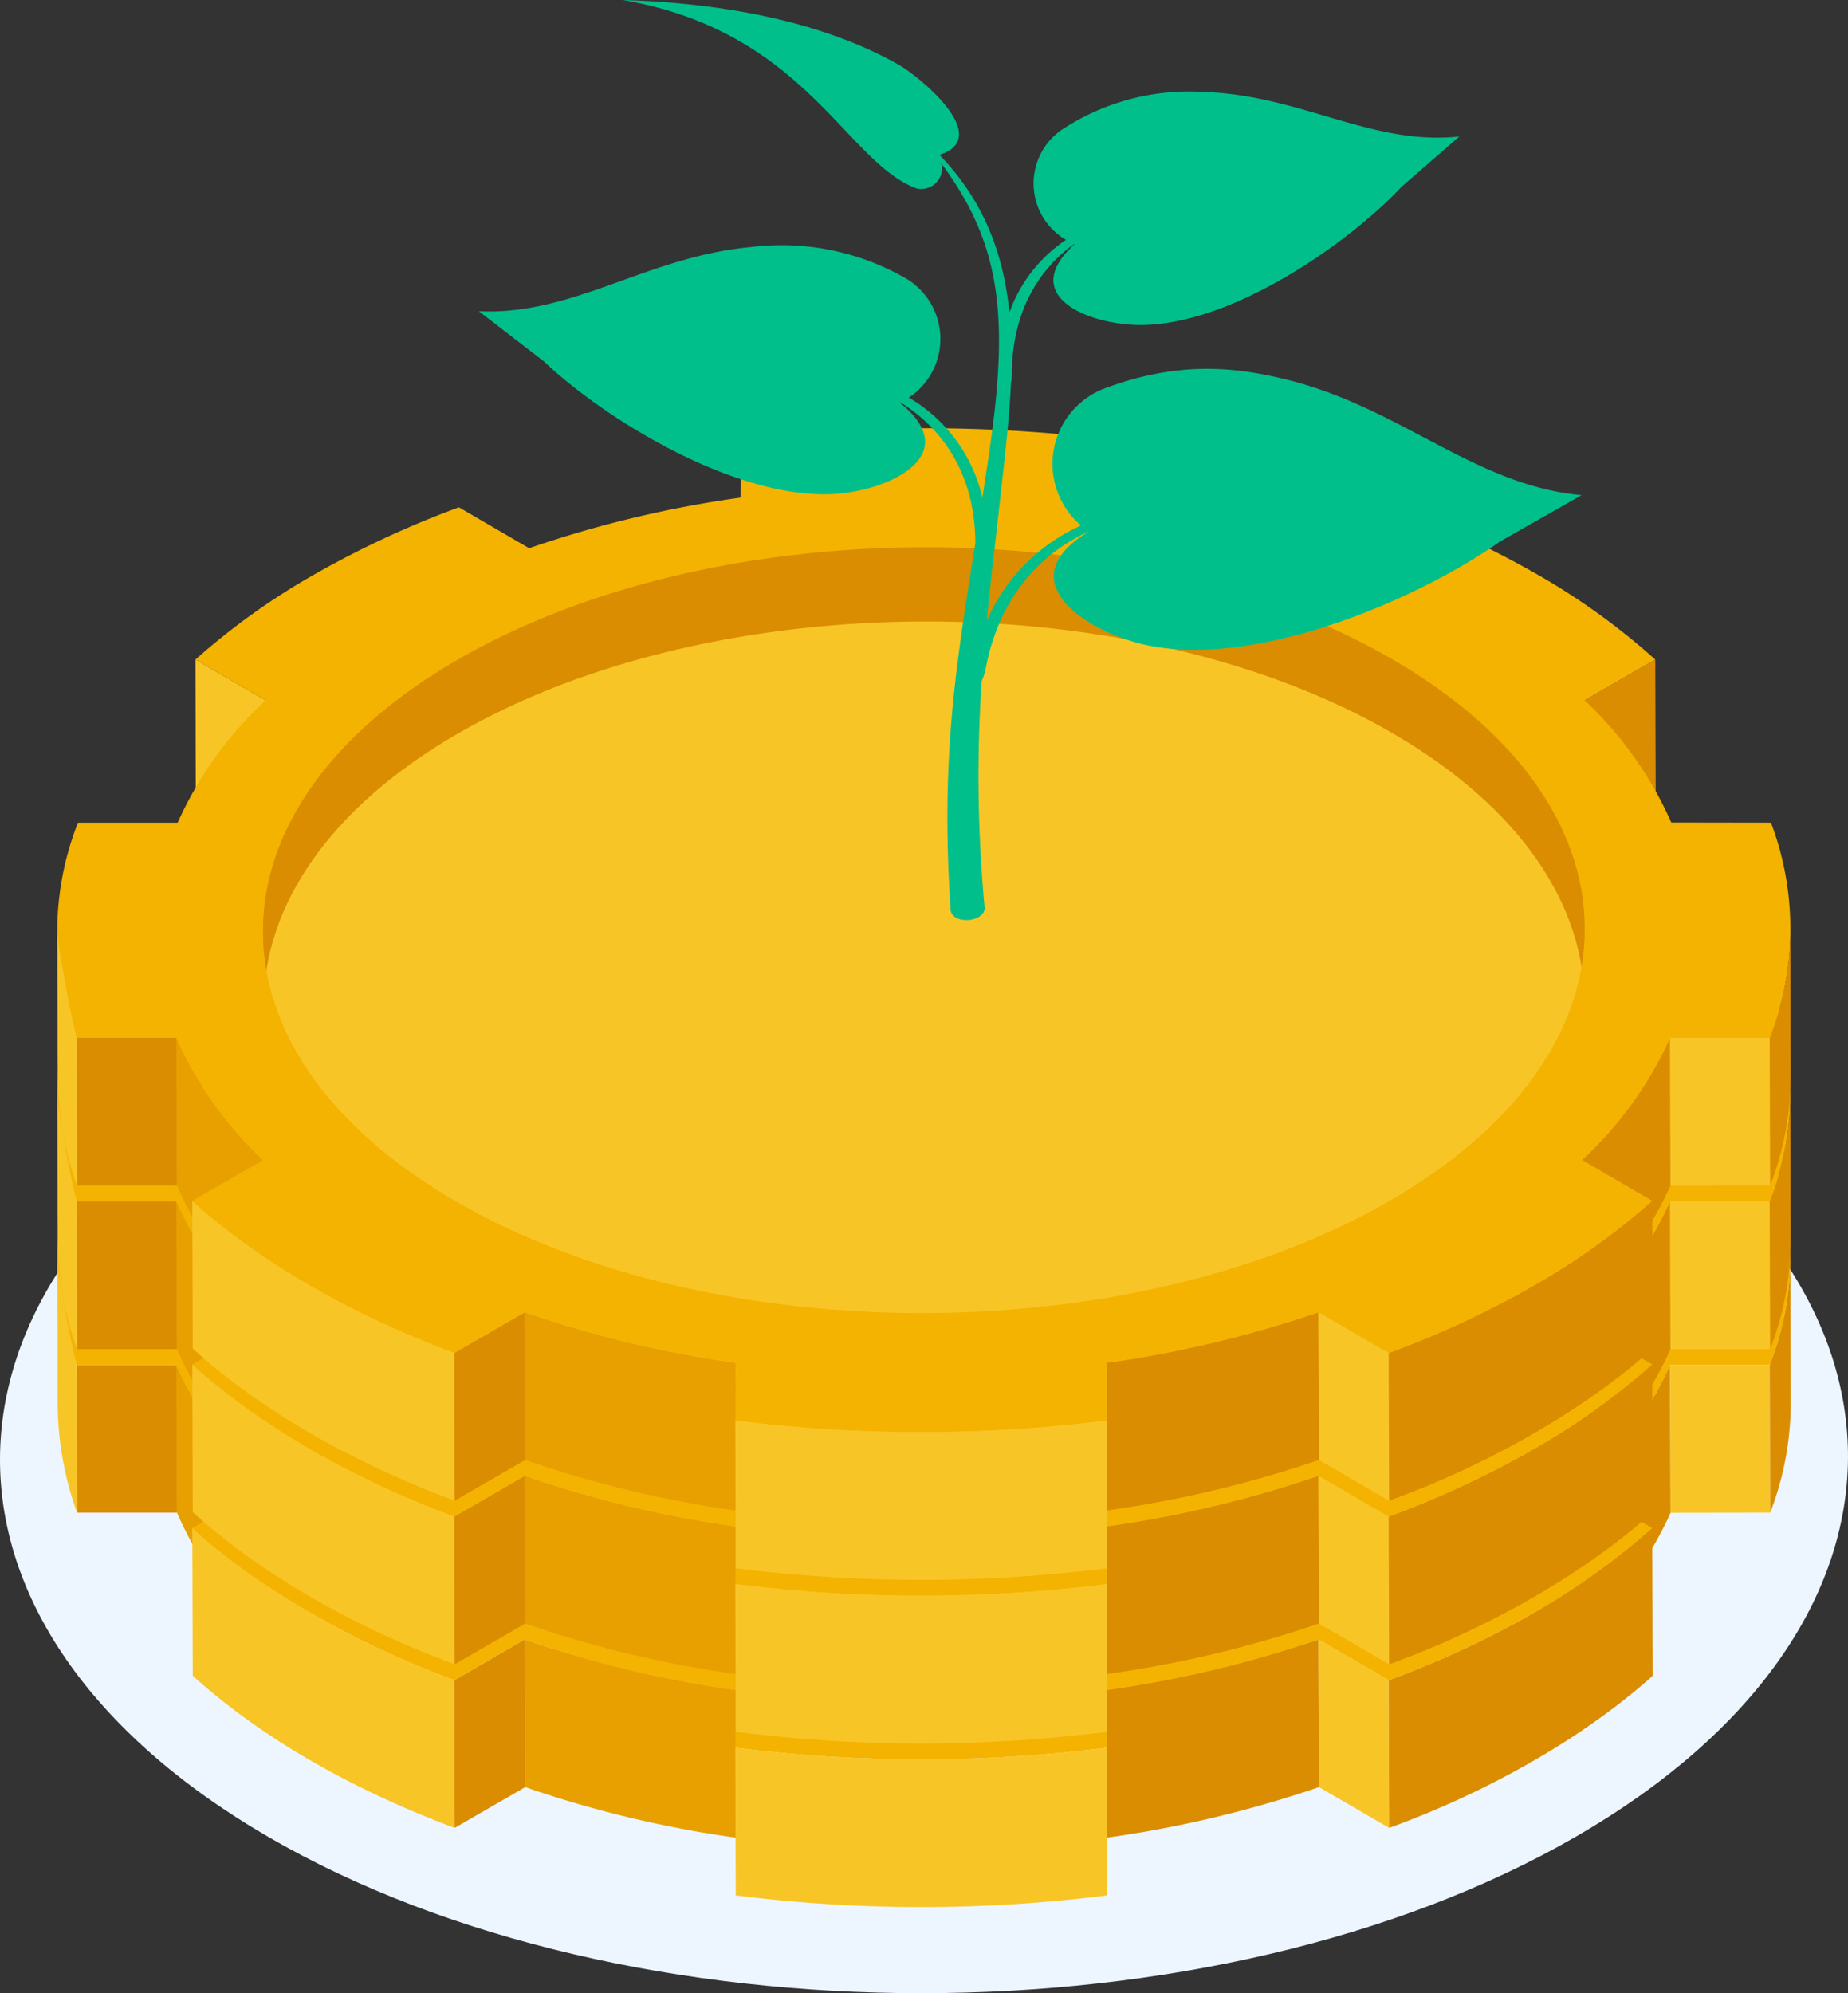
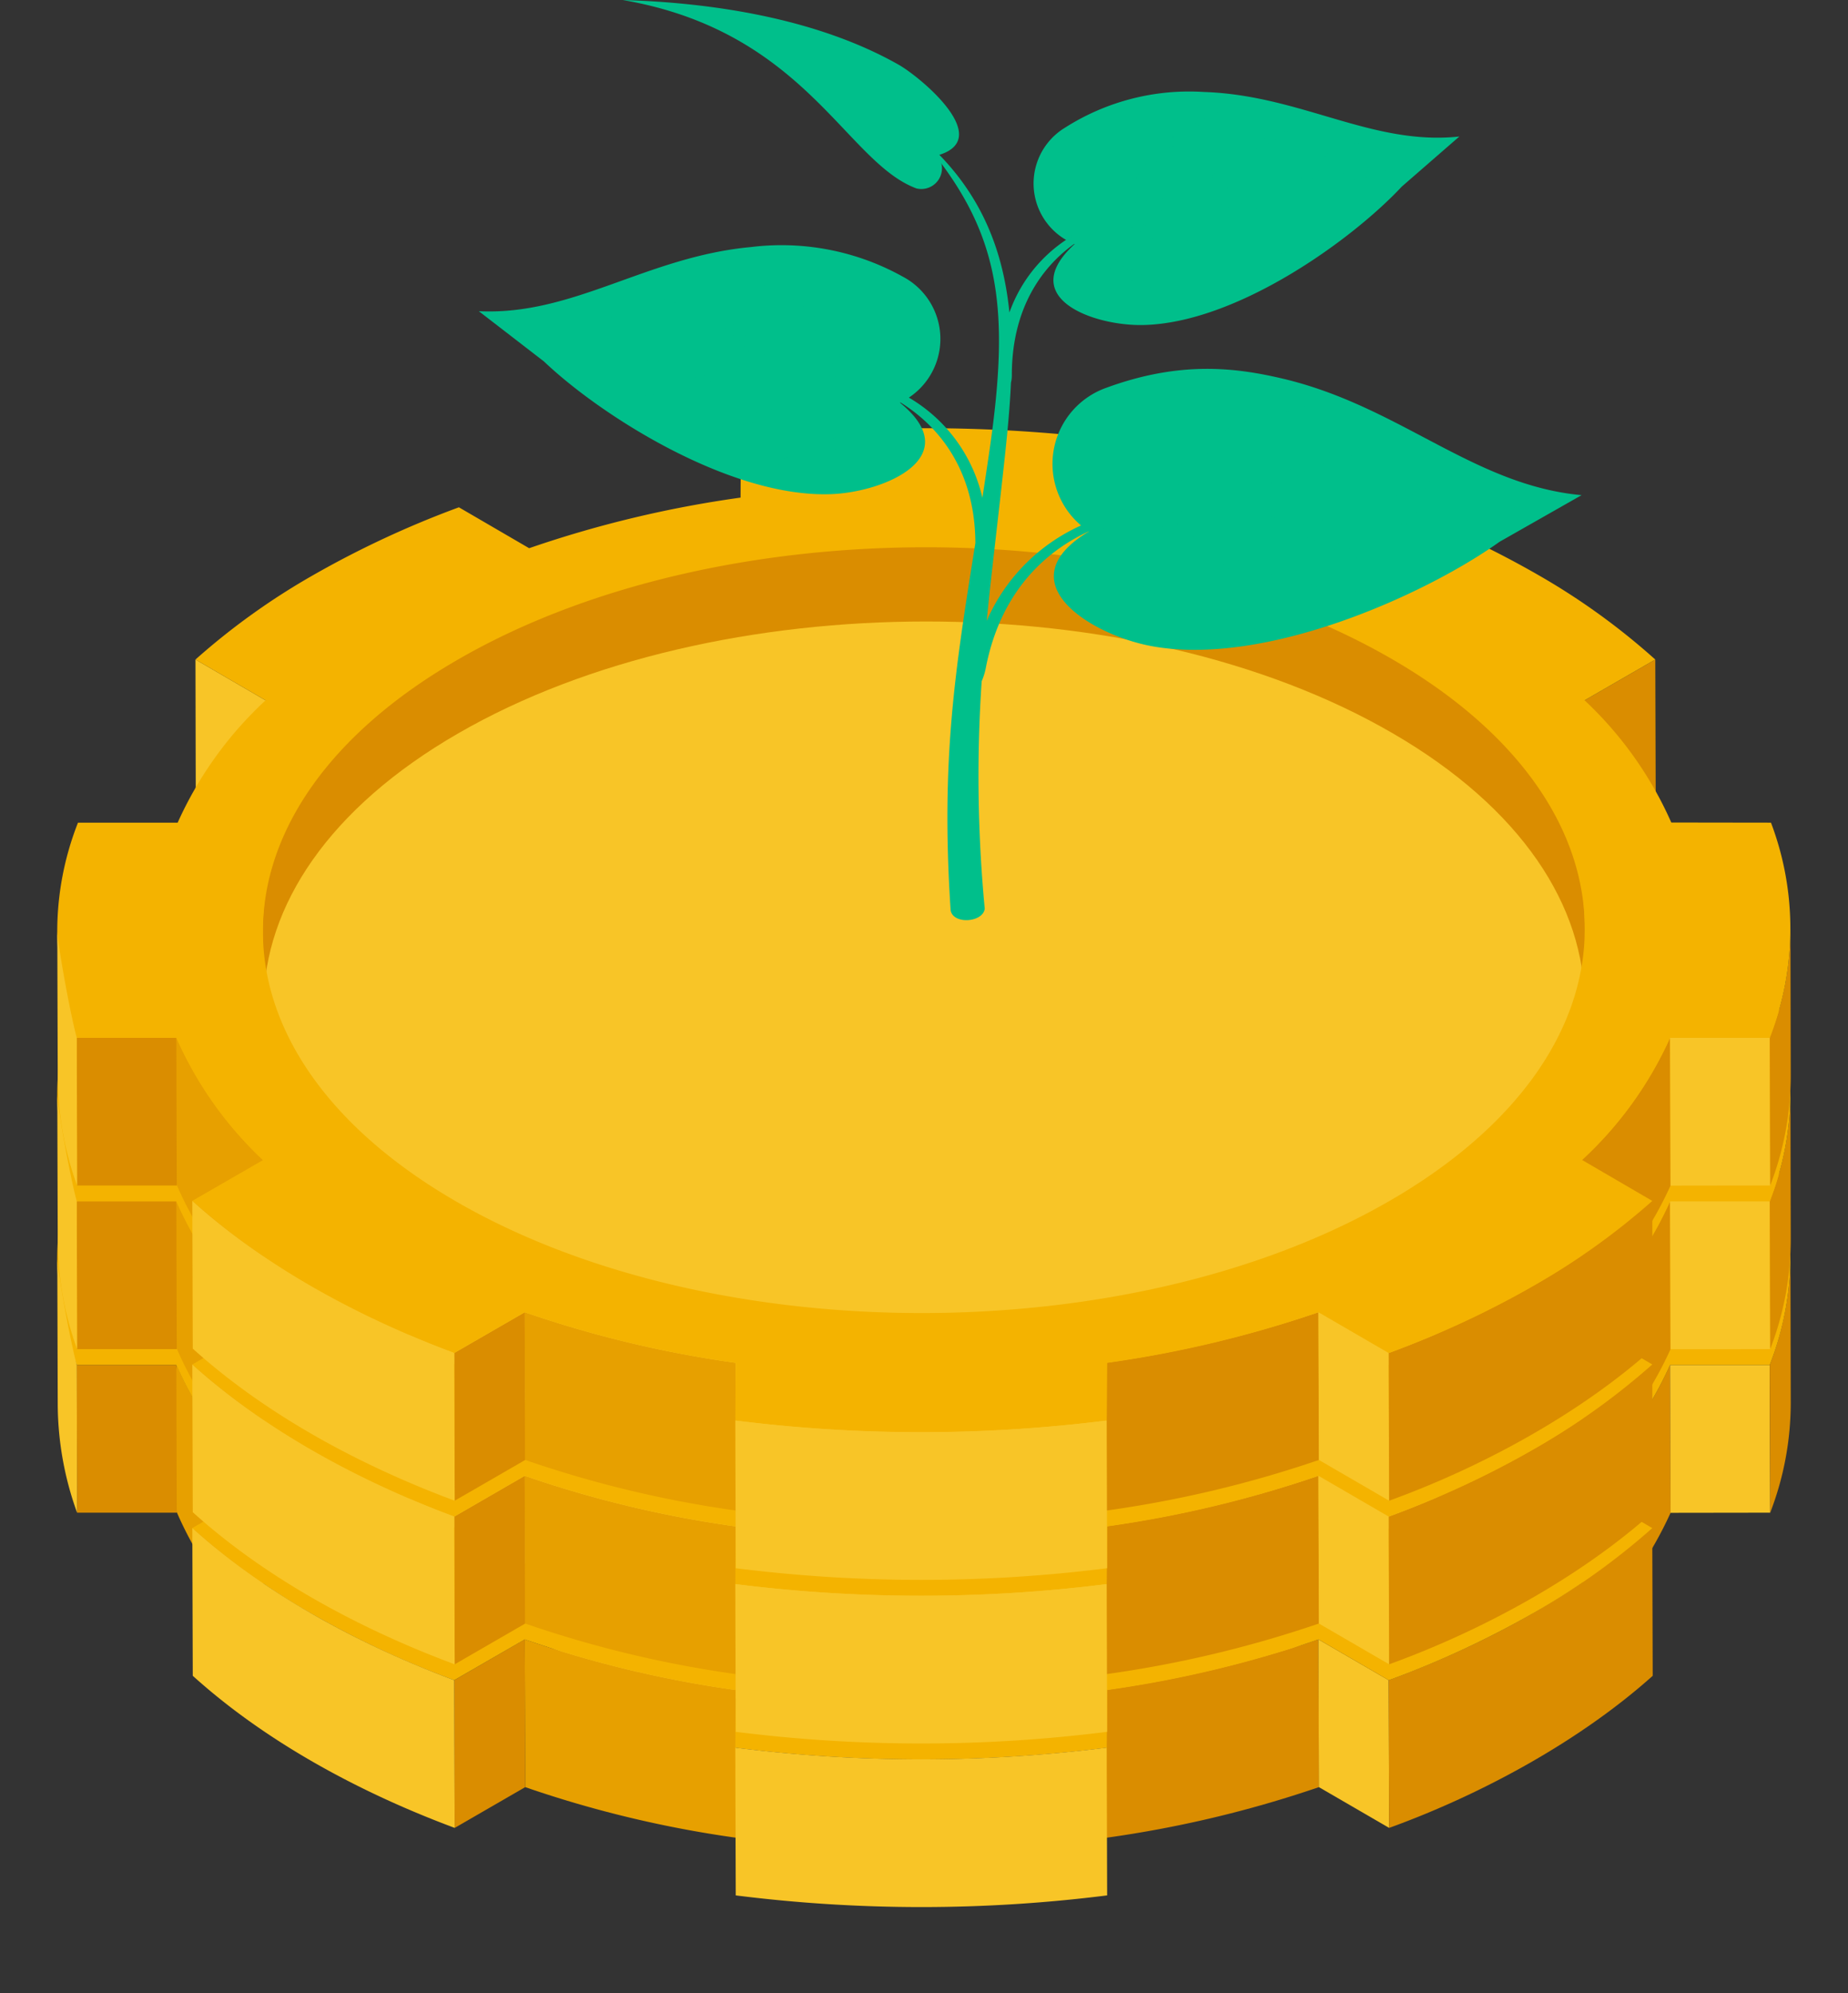
<svg xmlns="http://www.w3.org/2000/svg" width="302.286" height="326.02" viewBox="0 0 302.286 326.02">
  <rect x="0" y="0" width="302.286" height="326.02" fill="#333333" stroke="none" />
  <g id="money" transform="translate(151.143 163.01)">
    <g id="グループ_33676" data-name="グループ 33676" transform="translate(-151.143 -163.009)">
      <g id="グループ_33673" data-name="グループ 33673" transform="translate(0)">
-         <path id="パス_76794" data-name="パス 76794" d="M44.509,176.547c-59.08,34.081-59.389,89.768-.659,123.881s154.791,34.121,213.9,0,59.42-89.768.69-123.881C199.712,142.4,103.619,142.4,44.509,176.547Z" fill="#edf6ff" fill-rule="evenodd" />
        <g id="グループ_33670" data-name="グループ 33670">
          <path id="パス_76795" data-name="パス 76795" d="M259.22,205.343l.074,24.166a39.837,39.837,0,0,0-5.656-19.89c-11-17.771-29.515-27.677-48.645-34.217a173.644,173.644,0,0,0-47.634-8.1c-23.919-.522-47.7,2.686-69.772,12.012a112.4,112.4,0,0,0-12.625,6.247c-21.292,12.3-31.941,28.436-31.895,44.567l-.074-24.16c-.107-37.682,47.777-61.551,98.8-64.714C198.62,137.727,259.22,159.367,259.22,205.343Z" fill="#da8d00" fill-rule="evenodd" />
          <path id="パス_76796" data-name="パス 76796" d="M74.939,173.475c-42.225,24.36-42.446,64.161-.47,88.544s110.635,24.386,152.884,0,42.469-64.161.494-88.544C185.87,149.066,117.189,149.066,74.939,173.475Z" fill="#f8c527" fill-rule="evenodd" />
          <path id="パス_76797" data-name="パス 76797" d="M120.325,276.422l.073,24.165a183.327,183.327,0,0,1-34.49-8.276l-.075-24.165a183.01,183.01,0,0,0,34.492,8.276ZM28.913,247.337l-1.035-11.92.962-12.245a61.884,61.884,0,0,0,14.181,20.1l.046,24.16c-1.062-1.034-2.073-2.1-3.038-3.162A59.142,59.142,0,0,1,28.913,247.337Z" fill="#e7a000" fill-rule="evenodd" />
          <path id="パス_76798" data-name="パス 76798" d="M31.975,161.391l.051,24.166,11.489,6.667-.073-24.16Z" fill="#f8c527" fill-rule="evenodd" />
          <path id="パス_76799" data-name="パス 76799" d="M259.2,168.063l.074,24.16,11.563-6.667-.074-24.165L259.2,168.063Zm-78.2,132.524h-.027l-.074-24.165a190.135,190.135,0,0,0,34.774-8.276h0l.073,24.165a187.185,187.185,0,0,1-34.746,8.276Zm92.188-77.331.074,24.188a62.512,62.512,0,0,1-14.4,19.986l-.074-24.188A61.645,61.645,0,0,0,273.18,223.256Z" fill="#da8d00" fill-rule="evenodd" />
          <path id="パス_76800" data-name="パス 76800" d="M12.557,223.256l.051,24.165H28.913l-.073-24.165Z" fill="#da8d00" fill-rule="evenodd" />
          <path id="パス_76801" data-name="パス 76801" d="M273.18,223.256l.075,24.188,16.305-.023-.074-24.165Z" fill="#f8c527" fill-rule="evenodd" />
          <path id="パス_76802" data-name="パス 76802" d="M74.3,274.819l.074,24.161,11.536-6.669-.074-24.165Z" fill="#da8d00" fill-rule="evenodd" />
          <path id="パス_76803" data-name="パス 76803" d="M215.665,268.146l.073,24.165,11.49,6.669-.075-24.161Z" fill="#f8c527" fill-rule="evenodd" />
          <path id="パス_76804" data-name="パス 76804" d="M227.154,274.819c15.442-5.685,30.878-13.973,43.112-24.881l.074,24.165c-11.862,10.623-27.873,19.358-43.112,24.877h0l-.074-24.161Zm65.716-69.572.051,24.187a49.988,49.988,0,0,1-3.361,17.987l-.075-24.165A49.934,49.934,0,0,0,292.87,205.247Z" fill="#da8d00" fill-rule="evenodd" />
          <path id="パス_76805" data-name="パス 76805" d="M74.447,249.938c42.072,24.461,110.508,24.461,152.854,0,42.37-24.461,42.6-64.11.518-88.547-42.1-24.484-110.557-24.484-152.9,0-42.374,24.437-42.572,64.086-.47,88.547ZM12.756,188.072H29.061a61.78,61.78,0,0,1,14.381-20.009l-11.467-6.672a113.11,113.11,0,0,1,19.22-13.785,158.192,158.192,0,0,1,23.87-11.115l11.489,6.691a183.45,183.45,0,0,1,34.583-8.275l.051-9.462a244.95,244.95,0,0,1,60.752,0l-.05,9.462a181.224,181.224,0,0,1,34.467,8.275l11.563-6.691a155.126,155.126,0,0,1,23.768,11.115,111.779,111.779,0,0,1,19.072,13.785L259.2,168.063a61.316,61.316,0,0,1,14.181,19.986l16.306.023a48.938,48.938,0,0,1-.2,35.184h-16.3a61.655,61.655,0,0,1-14.4,19.986l11.489,6.7a114.454,114.454,0,0,1-19.247,13.785,155.783,155.783,0,0,1-23.865,11.1l-11.489-6.673a185,185,0,0,1-34.565,8.276l-.073,9.439a242.759,242.759,0,0,1-60.753,0l.051-9.439a184.318,184.318,0,0,1-34.492-8.276L74.3,274.819a154.313,154.313,0,0,1-23.718-11.1,113.387,113.387,0,0,1-19.121-13.785l11.562-6.668A61.069,61.069,0,0,1,28.84,223.256H12.557A48.656,48.656,0,0,1,12.756,188.072Z" fill="#f4b300" fill-rule="evenodd" />
          <path id="パス_76806" data-name="パス 76806" d="M12.558,223.256l.05,24.165a52.653,52.653,0,0,1-3.163-17.532l-.074-24.165c0,1.882,2.068,13.435,3.187,17.532Zm168.469,62.6.073,24.164a242.618,242.618,0,0,1-60.753,0l-.073-24.164a242.807,242.807,0,0,0,60.753,0ZM31.532,274.1l-.073-24.165c12.172,10.991,27.723,19.238,42.839,24.881l.074,24.161C59.2,293.33,43.721,285.109,31.532,274.1Z" fill="#f8c527" fill-rule="evenodd" />
        </g>
        <g id="グループ_33671" data-name="グループ 33671">
          <path id="パス_76807" data-name="パス 76807" d="M259.22,178.585l.074,24.166a39.837,39.837,0,0,0-5.656-19.89c-11-17.771-29.515-27.677-48.645-34.217a173.681,173.681,0,0,0-47.634-8.1c-23.919-.521-47.7,2.686-69.772,12.012A112.244,112.244,0,0,0,74.962,158.8c-21.292,12.3-31.941,28.436-31.895,44.566l-.074-24.16c-.107-37.682,47.777-61.551,98.8-64.715C198.62,110.969,259.22,132.609,259.22,178.585Z" fill="#da8d00" fill-rule="evenodd" />
          <path id="パス_76808" data-name="パス 76808" d="M74.939,146.718c-42.225,24.359-42.446,64.159-.47,88.543s110.635,24.387,152.884,0,42.469-64.161.494-88.543C185.87,122.308,117.189,122.308,74.939,146.718Z" fill="#f8c527" fill-rule="evenodd" />
          <path id="パス_76809" data-name="パス 76809" d="M120.325,249.664l.073,24.165a183.249,183.249,0,0,1-34.49-8.276l-.075-24.164a183.164,183.164,0,0,0,34.492,8.275ZM28.913,220.579l-1.035-11.92.962-12.245a61.874,61.874,0,0,0,14.181,20.1l.046,24.161c-1.062-1.035-2.073-2.1-3.038-3.163A59.142,59.142,0,0,1,28.913,220.579Z" fill="#e7a000" fill-rule="evenodd" />
          <path id="パス_76810" data-name="パス 76810" d="M31.975,134.633l.051,24.166,11.489,6.667-.073-24.16Z" fill="#f8c527" fill-rule="evenodd" />
          <path id="パス_76811" data-name="パス 76811" d="M259.2,141.3l.074,24.16,11.563-6.666-.074-24.166L259.2,141.3Zm-78.2,132.524h-.027l-.074-24.165a190.137,190.137,0,0,0,34.774-8.275h0l.073,24.164a187.108,187.108,0,0,1-34.746,8.276ZM273.18,196.5l.074,24.188a62.527,62.527,0,0,1-14.4,19.987l-.074-24.188A61.659,61.659,0,0,0,273.18,196.5Z" fill="#da8d00" fill-rule="evenodd" />
          <path id="パス_76812" data-name="パス 76812" d="M12.557,196.5l.051,24.165H28.913L28.84,196.5Z" fill="#da8d00" fill-rule="evenodd" />
          <path id="パス_76813" data-name="パス 76813" d="M273.18,196.5l.075,24.188,16.305-.023-.074-24.165Z" fill="#f8c527" fill-rule="evenodd" />
          <path id="パス_76814" data-name="パス 76814" d="M74.3,248.061l.074,24.161,11.536-6.669-.074-24.165Z" fill="#da8d00" fill-rule="evenodd" />
          <path id="パス_76815" data-name="パス 76815" d="M215.665,241.389l.073,24.165,11.49,6.669-.075-24.161Z" fill="#f8c527" fill-rule="evenodd" />
          <path id="パス_76816" data-name="パス 76816" d="M227.154,248.061c15.442-5.685,30.878-13.973,43.112-24.881l.074,24.165c-11.862,10.623-27.873,19.358-43.112,24.877h0l-.074-24.161Zm65.716-69.572.051,24.188a49.987,49.987,0,0,1-3.361,17.986l-.075-24.165A49.93,49.93,0,0,0,292.87,178.489Z" fill="#da8d00" fill-rule="evenodd" />
          <path id="パス_76817" data-name="パス 76817" d="M74.447,223.18c42.072,24.461,110.508,24.461,152.854,0,42.37-24.461,42.6-64.109.518-88.547-42.1-24.484-110.557-24.484-152.9,0-42.374,24.438-42.572,64.086-.47,88.547ZM12.756,161.315H29.061A61.773,61.773,0,0,1,43.442,141.3l-11.467-6.672a113.111,113.111,0,0,1,19.22-13.785,158.191,158.191,0,0,1,23.87-11.115l11.489,6.691a183.45,183.45,0,0,1,34.583-8.275l.051-9.462a244.95,244.95,0,0,1,60.752,0l-.05,9.462a181.224,181.224,0,0,1,34.467,8.275l11.563-6.691a155.125,155.125,0,0,1,23.768,11.115,111.78,111.78,0,0,1,19.072,13.785L259.2,141.3a61.309,61.309,0,0,1,14.181,19.987l16.306.023a48.935,48.935,0,0,1-.2,35.183h-16.3a61.659,61.659,0,0,1-14.4,19.987l11.489,6.695a114.454,114.454,0,0,1-19.247,13.785,155.783,155.783,0,0,1-23.865,11.1l-11.489-6.672a185,185,0,0,1-34.565,8.275l-.073,9.439a242.759,242.759,0,0,1-60.753,0l.051-9.439a184.318,184.318,0,0,1-34.492-8.275L74.3,248.061a154.313,154.313,0,0,1-23.718-11.1A113.387,113.387,0,0,1,31.459,223.18l11.562-6.668A61.058,61.058,0,0,1,28.84,196.5H12.557A48.653,48.653,0,0,1,12.756,161.315Z" fill="#f4b300" fill-rule="evenodd" />
          <path id="パス_76818" data-name="パス 76818" d="M12.558,196.5l.05,24.165a52.647,52.647,0,0,1-3.163-17.531l-.074-24.166c0,1.882,2.068,13.435,3.187,17.532Zm168.469,62.6.073,24.165a242.713,242.713,0,0,1-60.753,0l-.073-24.165a242.759,242.759,0,0,0,60.753,0ZM31.532,247.345l-.073-24.165c12.172,10.991,27.723,19.238,42.839,24.881l.074,24.161C59.2,266.573,43.721,258.351,31.532,247.345Z" fill="#f8c527" fill-rule="evenodd" />
        </g>
        <g id="グループ_33672" data-name="グループ 33672">
          <path id="パス_76819" data-name="パス 76819" d="M259.22,151.827l.074,24.166a39.837,39.837,0,0,0-5.656-19.89c-11-17.771-29.515-27.677-48.645-34.217a173.681,173.681,0,0,0-47.634-8.105c-23.919-.52-47.7,2.687-69.772,12.013a112.235,112.235,0,0,0-12.625,6.247c-21.292,12.3-31.941,28.436-31.895,44.566l-.074-24.16c-.107-37.682,47.777-61.551,98.8-64.713C198.62,84.211,259.22,105.851,259.22,151.827Z" fill="#da8d00" fill-rule="evenodd" />
          <path id="パス_76820" data-name="パス 76820" d="M74.939,119.96c-42.225,24.359-42.446,64.16-.47,88.543s110.635,24.387,152.884,0,42.469-64.161.494-88.543C185.87,95.55,117.189,95.55,74.939,119.96Z" fill="#f8c527" fill-rule="evenodd" />
-           <path id="パス_76821" data-name="パス 76821" d="M120.325,222.906l.073,24.165a183.323,183.323,0,0,1-34.49-8.275l-.075-24.165a183.086,183.086,0,0,0,34.492,8.275ZM28.913,193.823,27.878,181.9l.962-12.244a61.884,61.884,0,0,0,14.181,20.1l.046,24.16c-1.062-1.035-2.073-2.1-3.038-3.163A59.16,59.16,0,0,1,28.913,193.823Z" fill="#e7a000" fill-rule="evenodd" />
+           <path id="パス_76821" data-name="パス 76821" d="M120.325,222.906l.073,24.165a183.323,183.323,0,0,1-34.49-8.275l-.075-24.165a183.086,183.086,0,0,0,34.492,8.275ZM28.913,193.823,27.878,181.9l.962-12.244a61.884,61.884,0,0,0,14.181,20.1l.046,24.16c-1.062-1.035-2.073-2.1-3.038-3.163A59.16,59.16,0,0,1,28.913,193.823" fill="#e7a000" fill-rule="evenodd" />
          <path id="パス_76822" data-name="パス 76822" d="M31.975,107.875l.051,24.166,11.489,6.667-.073-24.16Z" fill="#f8c527" fill-rule="evenodd" />
          <path id="パス_76823" data-name="パス 76823" d="M259.2,114.547l.074,24.161,11.563-6.667-.074-24.166L259.2,114.547Zm-78.2,132.524h-.027l-.074-24.165a190.217,190.217,0,0,0,34.774-8.275h0l.073,24.165a187.1,187.1,0,0,1-34.746,8.275ZM273.18,169.74l.074,24.188a62.526,62.526,0,0,1-14.4,19.987l-.074-24.188A61.648,61.648,0,0,0,273.18,169.74Z" fill="#da8d00" fill-rule="evenodd" />
          <path id="パス_76824" data-name="パス 76824" d="M12.557,169.74l.051,24.165H28.913L28.84,169.74Z" fill="#da8d00" fill-rule="evenodd" />
          <path id="パス_76825" data-name="パス 76825" d="M273.18,169.74l.075,24.188,16.305-.023-.074-24.165Z" fill="#f8c527" fill-rule="evenodd" />
          <path id="パス_76826" data-name="パス 76826" d="M74.3,221.3l.074,24.161L85.908,238.8l-.074-24.165Z" fill="#da8d00" fill-rule="evenodd" />
          <path id="パス_76827" data-name="パス 76827" d="M215.665,214.631l.073,24.165,11.49,6.669-.075-24.161Z" fill="#f8c527" fill-rule="evenodd" />
          <path id="パス_76828" data-name="パス 76828" d="M227.154,221.3c15.442-5.684,30.878-13.973,43.112-24.88l.074,24.164c-11.862,10.624-27.873,19.358-43.112,24.878h0l-.074-24.162Zm65.716-69.572.051,24.188A49.987,49.987,0,0,1,289.56,193.9l-.075-24.165A49.93,49.93,0,0,0,292.87,151.731Z" fill="#da8d00" fill-rule="evenodd" />
          <path id="パス_76829" data-name="パス 76829" d="M74.447,196.423c42.072,24.461,110.508,24.461,152.854,0,42.37-24.462,42.6-64.11.518-88.548-42.1-24.483-110.557-24.483-152.9,0-42.374,24.438-42.572,64.086-.47,88.548ZM12.756,134.557H29.061a61.773,61.773,0,0,1,14.381-20.01l-11.467-6.672A113.111,113.111,0,0,1,51.195,94.09a158.091,158.091,0,0,1,23.87-11.114l11.489,6.691a183.374,183.374,0,0,1,34.583-8.276l.051-9.462a244.949,244.949,0,0,1,60.752,0l-.05,9.462a181.15,181.15,0,0,1,34.467,8.276l11.563-6.691A155.028,155.028,0,0,1,251.688,94.09a111.779,111.779,0,0,1,19.072,13.785L259.2,114.547a61.309,61.309,0,0,1,14.181,19.987l16.306.023a48.935,48.935,0,0,1-.2,35.183h-16.3a61.648,61.648,0,0,1-14.4,19.987l11.489,6.7a114.4,114.4,0,0,1-19.247,13.784,155.686,155.686,0,0,1-23.865,11.1l-11.489-6.672a185,185,0,0,1-34.565,8.275l-.073,9.439a242.759,242.759,0,0,1-60.753,0l.051-9.439a184.316,184.316,0,0,1-34.492-8.275L74.3,221.3a154.217,154.217,0,0,1-23.718-11.1,113.386,113.386,0,0,1-19.121-13.784l11.562-6.668A61.062,61.062,0,0,1,28.84,169.74H12.557A48.653,48.653,0,0,1,12.756,134.557Z" fill="#f4b300" fill-rule="evenodd" />
          <path id="パス_76830" data-name="パス 76830" d="M12.558,169.74l.05,24.165a52.647,52.647,0,0,1-3.163-17.531l-.074-24.165c0,1.882,2.068,13.434,3.187,17.531Zm168.469,62.6.073,24.165a242.619,242.619,0,0,1-60.753,0l-.073-24.165a242.76,242.76,0,0,0,60.753,0ZM31.532,220.587l-.073-24.164C43.631,207.413,59.182,215.66,74.3,221.3l.074,24.162C59.2,239.816,43.721,231.593,31.532,220.587Z" fill="#f8c527" fill-rule="evenodd" />
        </g>
      </g>
      <g id="グループ_33675" data-name="グループ 33675" transform="translate(0)">
        <g id="グループ_33674" data-name="グループ 33674">
          <path id="パス_76831" data-name="パス 76831" d="M147.2,65.859a11.513,11.513,0,0,0,.492-20.6,40.764,40.764,0,0,0-24.841-4.851C105.759,41.981,93.814,51.643,78.325,50.9l10.649,8.218c9.376,8.93,30.6,22.387,47.087,21.7C144.785,80.455,158.131,74.716,147.2,65.859Z" fill="#00bf8b" fill-rule="evenodd" />
          <path id="パス_76832" data-name="パス 76832" d="M175.783,39.925a10.675,10.675,0,0,1-1.576-19.041,37.8,37.8,0,0,1,22.727-5.841c15.9.528,27.48,8.821,41.775,7.286L229.3,30.516C221.109,39.29,202.2,52.9,186.9,53.162,178.808,53.3,166.144,48.716,175.783,39.925Z" fill="#00bf8b" fill-rule="evenodd" />
          <path id="パス_76833" data-name="パス 76833" d="M101.861,0c29.9,5.14,36.442,26.509,48.045,30.82a3.382,3.382,0,0,0,3.434-5.4c9.52-2.662-2.851-12.852-6.33-14.827C133.382,2.861,115.97.407,101.861,0Z" fill="#00bf8b" fill-rule="evenodd" />
          <path id="パス_76834" data-name="パス 76834" d="M178.133,86.919a13.2,13.2,0,0,1,2.749-23.461c12.007-4.42,21.017-3.4,28.975-1.518C229,66.468,241.005,79.353,258.7,80.991L245.3,88.611c-12.075,8.63-38.328,20.5-56.929,17.073C178.527,103.873,164.3,95.216,178.133,86.919Z" fill="#00bf8b" fill-rule="evenodd" />
        </g>
        <path id="パス_76835" data-name="パス 76835" d="M147.2,65.859c-.051-.062-.1-.123-.154-.184,5,3.009,12.433,9.736,12.5,23.145-3.249,20.413-5.692,35.233-4.046,60.08.4,2.343,5.315,2,5.578-.28a229.971,229.971,0,0,1-.5-37.193,10.474,10.474,0,0,0,.682-2.212c2.647-13.667,11.168-19.74,16.923-22.336l-.043.04q1.139-.5,2.284-.909c1.489,8.845,13.215,15.439,25.12,16.8-12.727-3.131-23.014-11.556-23.032-17.473.763-.2,1.209-.267,1.218-.268L183.7,85a41.424,41.424,0,0,1,4.447-.9C198.473,94.234,211.2,97.676,224.7,97.069c-14.461-.727-25.84-5.783-34.221-13.248a92.8,92.8,0,0,1,17.206.384,49.435,49.435,0,0,0,21.393,8.738,102.318,102.318,0,0,1-18.06-8.425c13.655,1.3,29.027,2.807,47.69-3.527-10.791,2.846-21.329,3.068-31.177,2.5,4.744-4.179,7.733-4.731,13.551-5.633-5.744-.092-10.995,1.016-15.742,5.494-6.353-.44-12.4-1.159-18.014-1.647,6.16-7.071,17.307-8.052,25.808-9-10.823.084-20.374.409-27.619,8.848a75.833,75.833,0,0,0-13.852-.092c4.007-8.4,13.017-12.472,21.792-15.073-10.132,1.771-19.314,5.419-24.1,15.4a24.6,24.6,0,0,0-7.215,2.343A30.427,30.427,0,0,0,161.4,101.549c.82-8.314,1.92-17.058,3.042-27.582.4-3.789.759-7.592.925-11.367a4.972,4.972,0,0,0,.142-1.242c0-12.232,6.133-18.632,10.4-21.6-.043.057-.085.113-.126.171q.822-.577,1.664-1.086c2.6,6.773,12.948,10.124,22.6,9.3-10.6-.446-20.1-5.482-21.057-10.173l.121-.063c.5-.231.8-.335.8-.337l-.03-.053a33.822,33.822,0,0,1,3.383-1.422c9.807,6.381,20.449,7.071,31.051,4.43-11.58,1.739-21.411-.449-29.251-5.026a75.009,75.009,0,0,1,13.7-2.447,39.995,39.995,0,0,0,18.358,3.5,82.633,82.633,0,0,1-15.668-3.789c11.035-1.154,23.463-2.422,37.244-10.429-8.1,3.983-16.418,5.847-24.316,6.973,3.093-4.074,5.372-4.988,9.841-6.636-4.567.847-8.553,2.566-11.6,6.875-5.107.669-10.014,1.066-14.545,1.578,3.752-6.592,12.433-9.153,19.02-11.264-8.567,1.8-16.087,3.586-20.479,11.435a61.226,61.226,0,0,0-11,2.144c1.832-7.3,8.322-11.972,14.863-15.438-7.749,3.027-14.444,7.388-16.639,16.064a20.017,20.017,0,0,0-5.236,2.927,23.872,23.872,0,0,0-13.491,14.119c-1.063-10.549-4.876-20.506-14.772-28.87,13.253,15.263,14.975,27.5,11.516,51.4-.392,2.7-.782,5.288-1.167,7.779a25.6,25.6,0,0,0-16.755-18.543,21.6,21.6,0,0,0-5.824-2.819c-2.913-9.2-10.4-13.476-18.933-16.244,7.262,3.319,14.546,7.94,16.981,15.682A66.07,66.07,0,0,0,124.2,57.882c-5.227-8.175-13.437-9.622-22.776-11.018,7.228,1.857,16.737,4.065,21.194,10.926-4.91-.265-10.22-.382-15.76-.778-3.555-4.448-7.955-6.047-12.927-6.669,4.915,1.49,7.429,2.332,11.016,6.522C96.373,56.151,87.3,54.672,78.325,50.9c15.346,7.75,28.808,8.329,40.762,8.873a89.334,89.334,0,0,1-16.628,5.07A43.126,43.126,0,0,0,122,59.906a80.933,80.933,0,0,1,14.91,1.768c-8.151,5.425-18.6,8.4-31.178,7.264,11.583,2.172,23,.755,33.155-6.736a36.344,36.344,0,0,1,3.732,1.316l-.029.061c.008,0,.38.112,1.007.365l.013.006c-.729,5.112-10.648,11.136-22.029,12.287,10.45.28,21.383-3.985,23.751-11.442Q146.273,65.29,147.2,65.859Z" fill="#00bf8b" fill-rule="evenodd" />
      </g>
    </g>
  </g>
</svg>